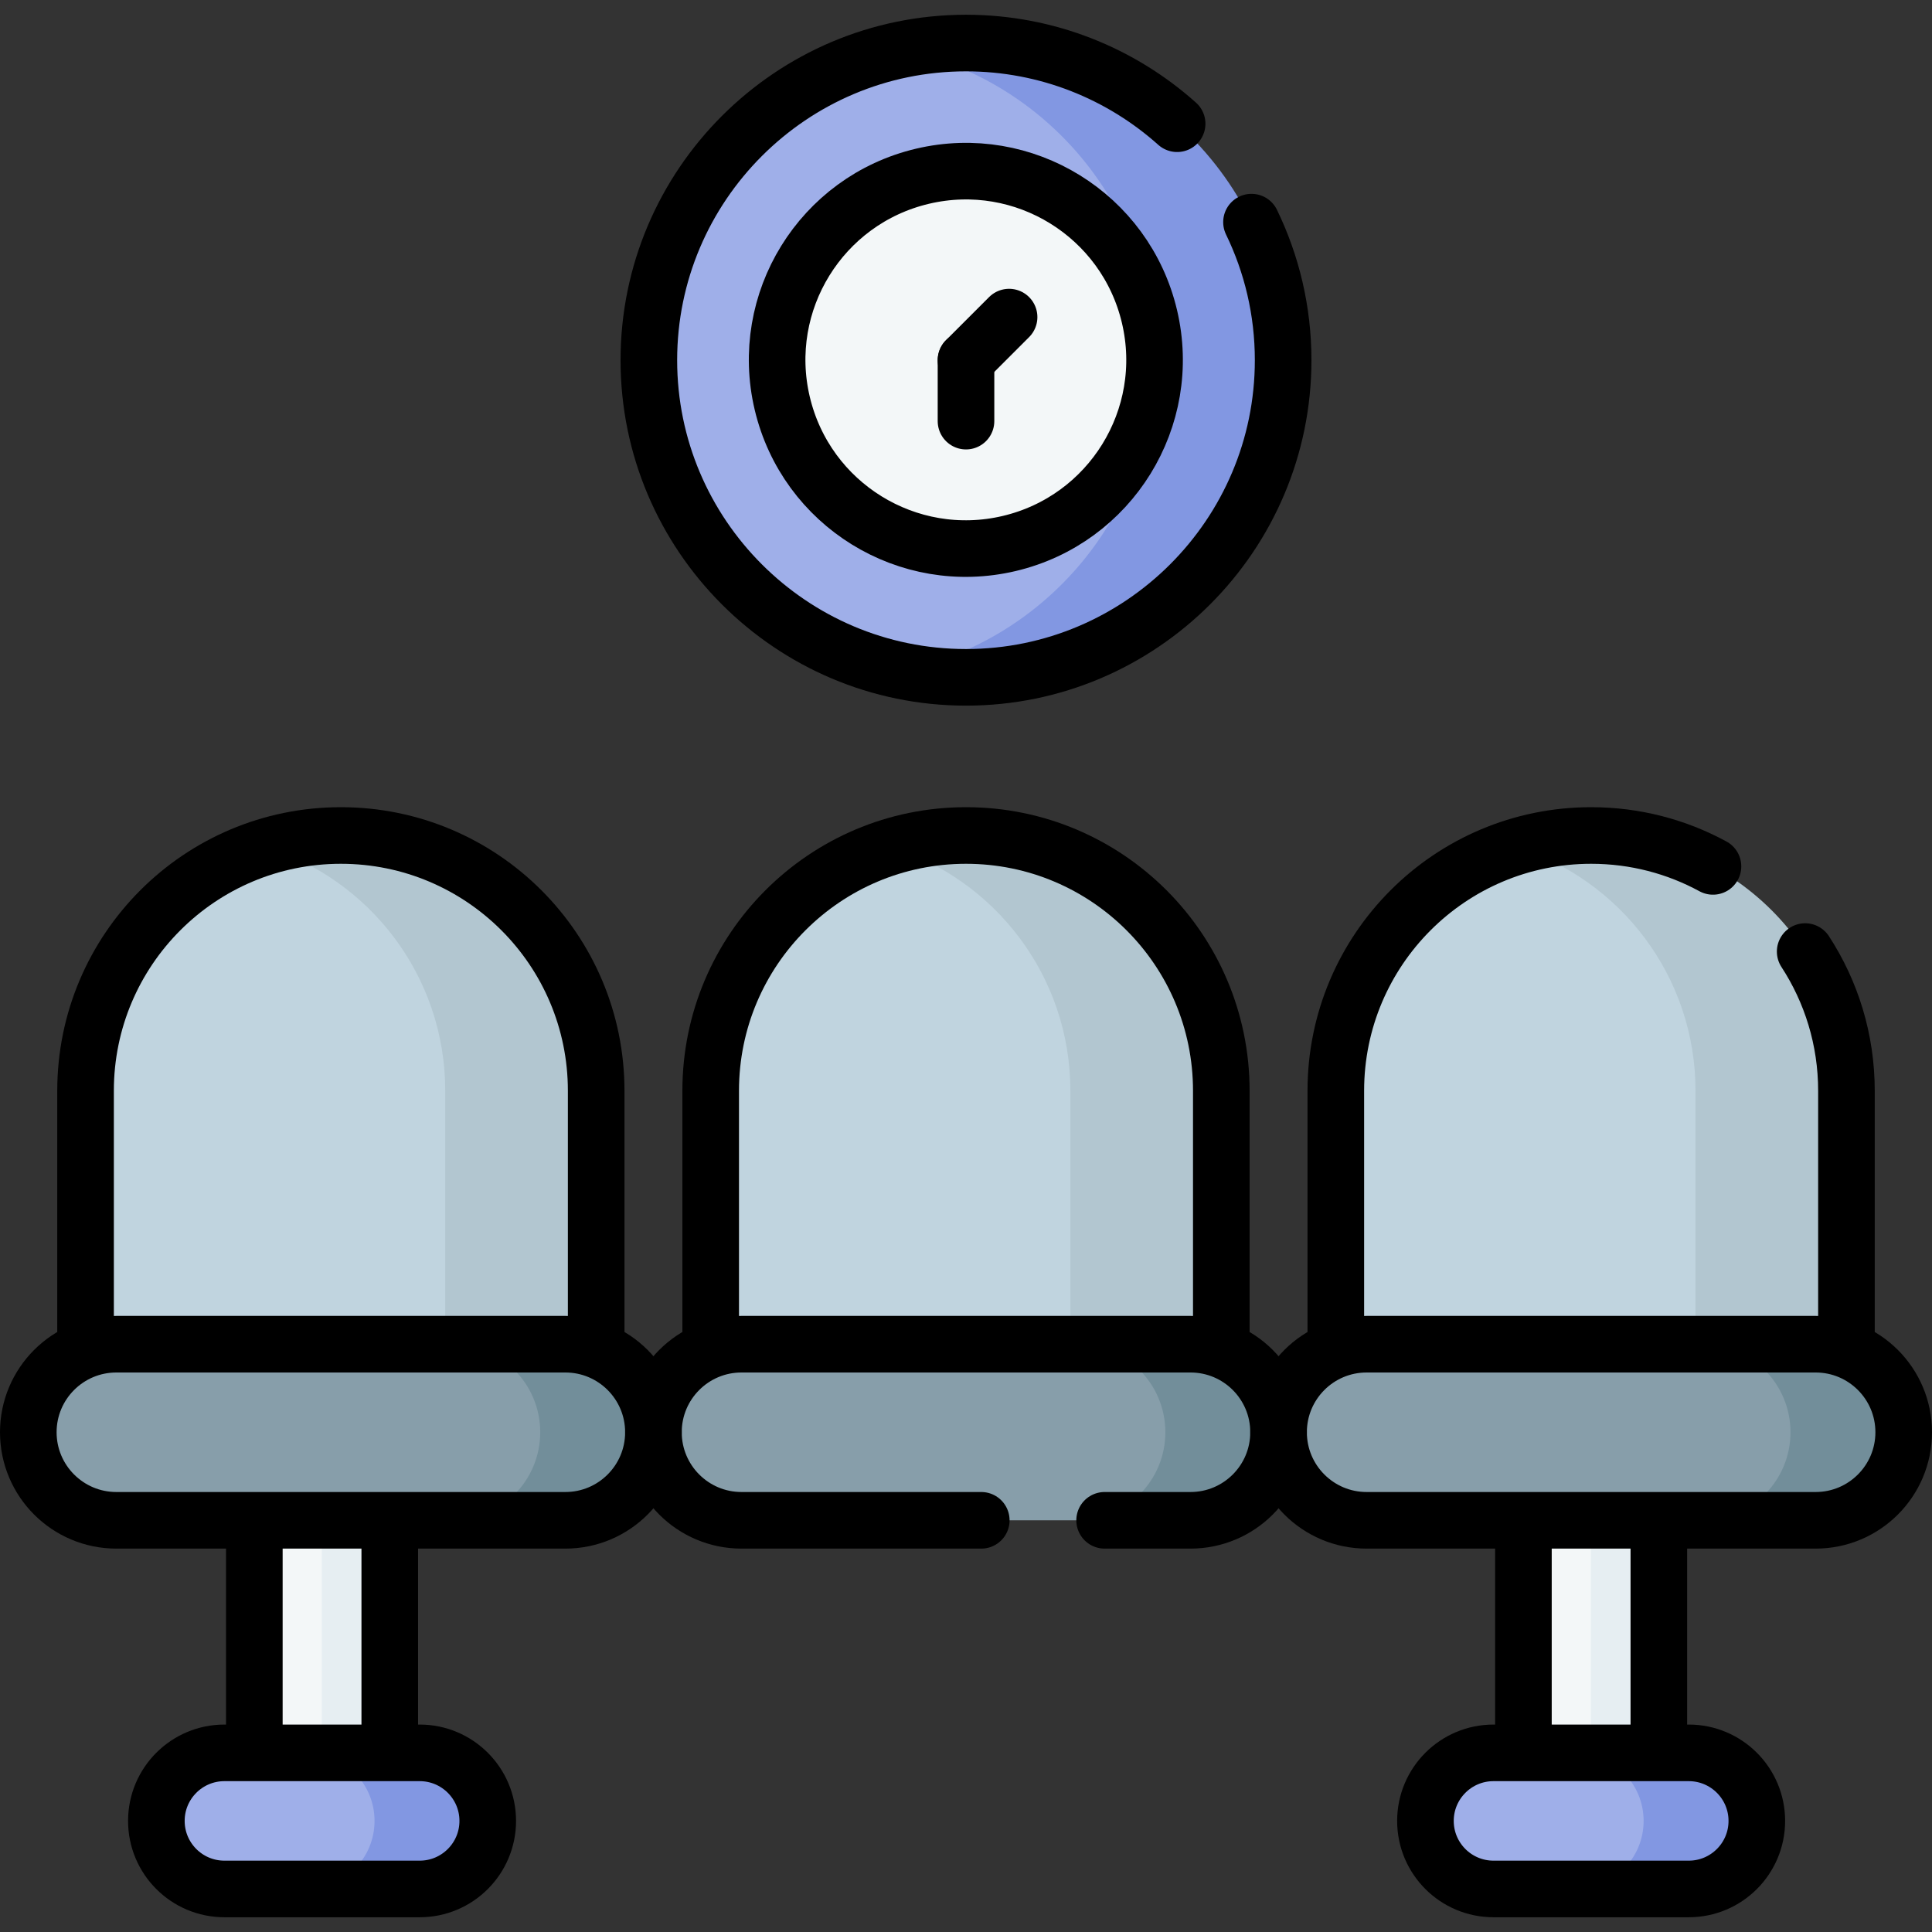
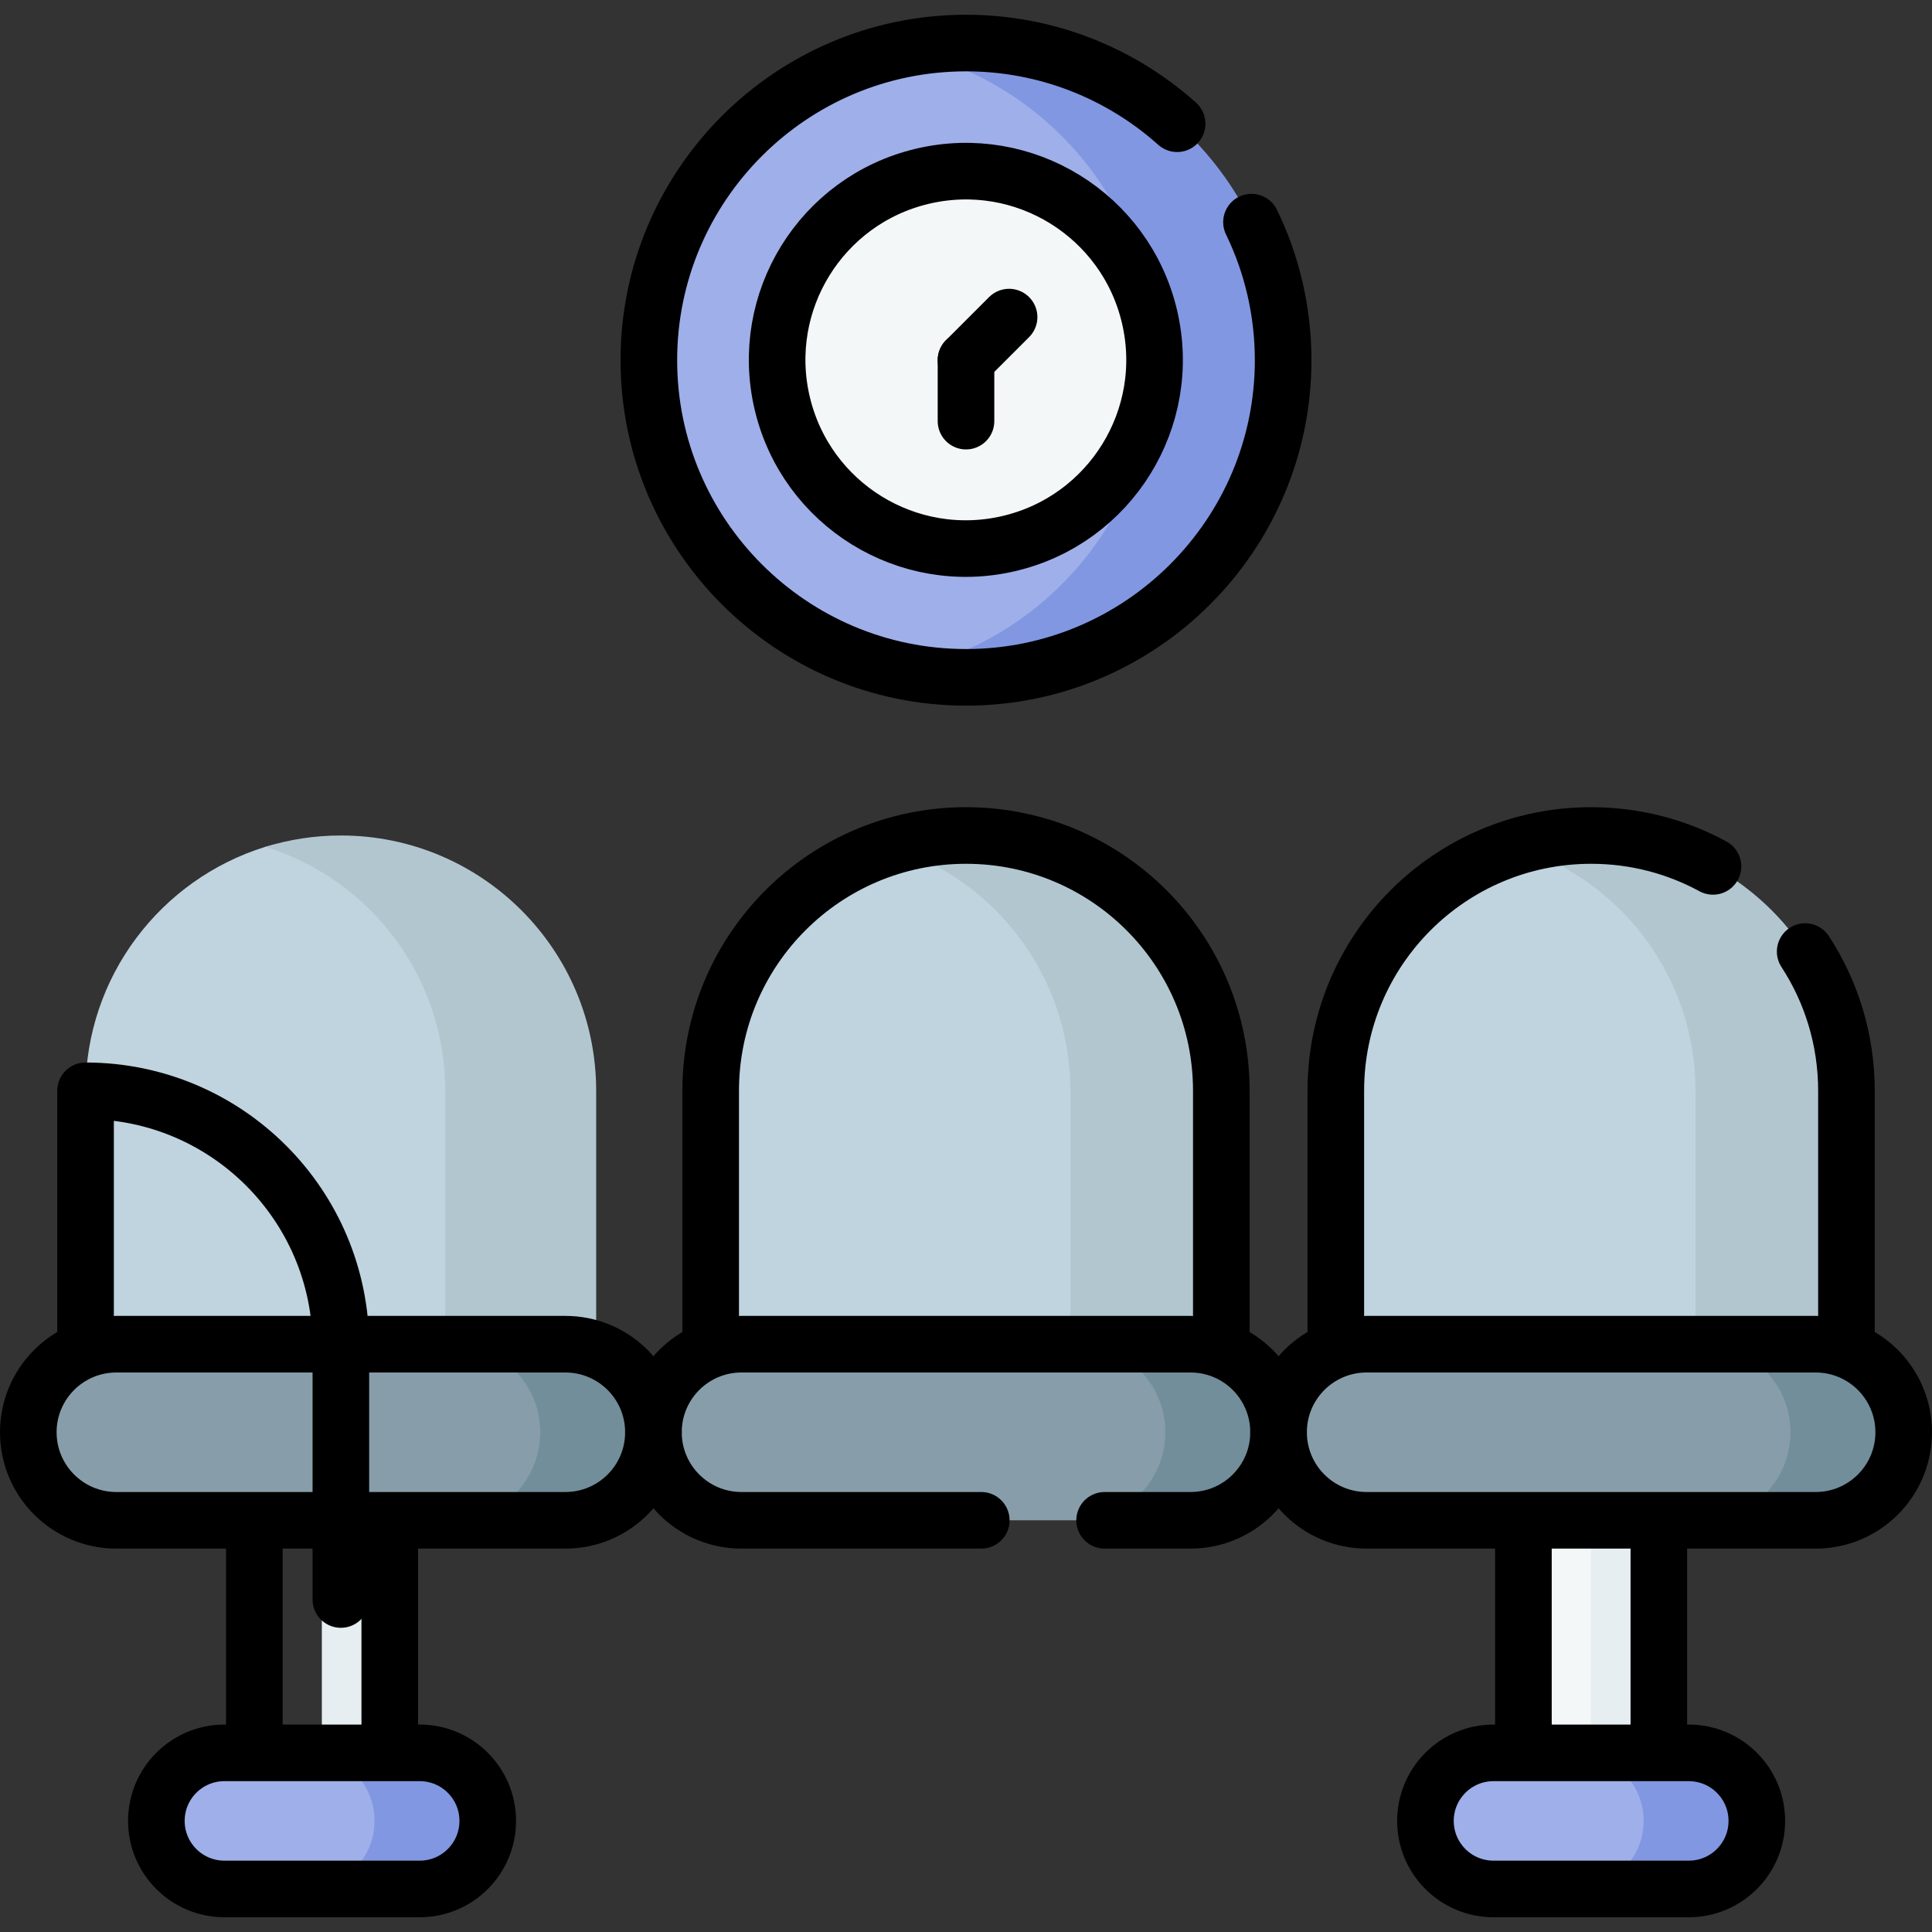
<svg xmlns="http://www.w3.org/2000/svg" version="1.1" id="Capa_1" x="0px" y="0px" viewBox="0 0 512 512" style="enable-background:new 0 0 512 512;" xml:space="preserve" width="512" height="512">
  <rect x="0" y="0" width="512" height="512" fill="#333333" stroke="none" />
  <g>
    <g>
      <path style="fill:#9FAFE9;" d="M256,177.501c-5.793,0-11.451,1.411-16.917,0.289c-38.263-7.85-67.13-41.785-67.13-82.335&#10;&#09;&#09;&#09;c0-40.523,28.828-74.441,67.053-82.32c5.49-1.132,11.174,0.274,16.993,0.274c46.343,0,74.046,35.703,74.046,82.047&#10;&#09;&#09;&#09;S302.344,177.501,256,177.501z" />
      <path style="fill:#8297E2;" d="M340.05,95.45c0,46.35-37.71,84.05-84.05,84.05c-5.83,0-11.52-0.6-17.02-1.73&#10;&#09;&#09;&#09;c38.22-7.89,67.03-41.8,67.03-82.32c0-40.51-28.81-74.42-67.03-82.31c5.5-1.13,11.19-1.73,17.02-1.73&#10;&#09;&#09;&#09;C302.34,11.41,340.05,49.11,340.05,95.45z" />
      <ellipse transform="matrix(0.973 -0.23 0.23 0.973 -15.083 61.37)" style="fill:#F3F7F8;" cx="256" cy="95.455" rx="50.011" ry="50.011" />
      <rect x="403.722" y="379.56" style="fill:#F3F7F8;" width="25.89" height="98.334" />
      <rect x="421.61" y="379.56" style="fill:#E6EEF2;" width="18" height="98.33" />
      <path style="fill:#9FAFE9;" d="M377.757,482.559L377.757,482.559c0-9.959,8.073-18.033,18.033-18.033h24.754&#10;&#09;&#09;&#09;c9.959,0,18.033,8.073,18.033,18.033v0c0,9.959-8.074,18.033-18.033,18.033H395.79&#10;&#09;&#09;&#09;C385.831,500.592,377.757,492.518,377.757,482.559z" />
      <path style="fill:#8297E2;" d="M447.543,464.526h-30c9.959,0,18.033,8.073,18.033,18.032v0c0,9.959-8.074,18.033-18.033,18.033h30&#10;&#09;&#09;&#09;c9.959,0,18.033-8.074,18.033-18.033v0C465.576,472.6,457.503,464.526,447.543,464.526z" />
      <path style="fill:#C0D4DF;" d="M489.327,391.61H354.006V289.074c0-30.361,19.998-56.052,47.54-64.619&#10;&#09;&#09;&#09;c6.356-1.977,13.114-0.042,20.12-0.042h0c37.368,0,57.661,27.293,57.661,64.661L489.327,391.61z" />
      <path style="fill:#B2C6D0;" d="M421.667,221.414L421.667,221.414c-6.963,0-13.679,1.055-20,3.008&#10;&#09;&#09;&#09;c27.604,8.53,47.661,34.248,47.661,64.653V391.61h40V289.074C489.327,251.706,459.035,221.414,421.667,221.414z" />
      <path style="fill:#879EAA;" d="M454.163,402.898h-91.992c-12.889,0-23.337-10.449-23.337-23.337v0&#10;&#09;&#09;&#09;c0-12.889,10.448-23.337,23.337-23.337h91.992c12.889,0,23.337,10.448,23.337,23.337v0&#10;&#09;&#09;&#09;C477.5,392.449,467.052,402.898,454.163,402.898z" />
      <path style="fill:#728E9A;" d="M481.163,356.223h-30c12.889,0,23.337,10.448,23.337,23.337c0,12.889-10.448,23.337-23.337,23.337&#10;&#09;&#09;&#09;h30c12.889,0,23.337-10.448,23.337-23.337C504.5,366.672,494.052,356.223,481.163,356.223z" />
      <path style="fill:#C0D4DF;" d="M323.661,391.61H188.339V289.074c0-30.361,19.998-56.052,47.54-64.619&#10;&#09;&#09;&#09;c6.356-1.977,13.114-0.042,20.12-0.042h0c37.368,0,57.661,27.293,57.661,64.661L323.661,391.61z" />
      <path style="fill:#B2C6D0;" d="M256,221.414L256,221.414c-6.963,0-13.679,1.055-20,3.008c27.604,8.53,47.661,34.248,47.661,64.653&#10;&#09;&#09;&#09;V391.61h40V289.074C323.661,251.706,293.368,221.414,256,221.414z" />
      <path style="fill:#879EAA;" d="M288.496,402.898h-91.992c-12.889,0-23.337-10.449-23.337-23.337v0&#10;&#09;&#09;&#09;c0-12.889,10.449-23.337,23.337-23.337h91.992c12.889,0,23.337,10.448,23.337,23.337v0&#10;&#09;&#09;&#09;C311.833,392.449,301.385,402.898,288.496,402.898z" />
      <path style="fill:#728E9A;" d="M315.496,356.223h-30c12.889,0,23.337,10.448,23.337,23.337c0,12.889-10.449,23.337-23.337,23.337&#10;&#09;&#09;&#09;h30c12.889,0,23.337-10.448,23.337-23.337C338.833,366.672,328.385,356.223,315.496,356.223z" />
      <g>
-         <rect x="67.403" y="379.56" style="fill:#F3F7F8;" width="25.89" height="98.334" />
        <rect x="85.291" y="379.56" style="fill:#E6EEF2;" width="18" height="98.33" />
        <path style="fill:#9FAFE9;" d="M41.438,482.559L41.438,482.559c0-9.959,8.074-18.033,18.033-18.033h24.754&#10;&#09;&#09;&#09;&#09;c9.959,0,18.033,8.073,18.033,18.033v0c0,9.959-8.074,18.033-18.033,18.033H59.471C49.512,500.592,41.438,492.518,41.438,482.559&#10;&#09;&#09;&#09;&#09;z" />
        <path style="fill:#8297E2;" d="M111.225,464.526h-30c9.959,0,18.033,8.073,18.033,18.032v0c0,9.959-8.074,18.033-18.033,18.033&#10;&#09;&#09;&#09;&#09;h30c9.959,0,18.033-8.074,18.033-18.033v0C129.257,472.6,121.184,464.526,111.225,464.526z" />
      </g>
      <path style="fill:#C0D4DF;" d="M157.994,391.61H22.673V289.074c0-30.361,19.998-56.052,47.54-64.619&#10;&#09;&#09;&#09;c6.356-1.977,13.114-0.042,20.12-0.042h0c37.368,0,57.66,27.293,57.66,64.661L157.994,391.61z" />
      <path style="fill:#B2C6D0;" d="M90.333,221.414L90.333,221.414c-6.963,0-13.679,1.055-20,3.008&#10;&#09;&#09;&#09;c27.604,8.53,47.66,34.248,47.66,64.653V391.61h40V289.074C157.994,251.706,127.701,221.414,90.333,221.414z" />
      <path style="fill:#879EAA;" d="M122.829,402.898H30.837c-12.889,0-23.337-10.449-23.337-23.337v0&#10;&#09;&#09;&#09;c0-12.889,10.448-23.337,23.337-23.337h91.992c12.889,0,23.337,10.448,23.337,23.337v0&#10;&#09;&#09;&#09;C146.167,392.449,135.718,402.898,122.829,402.898z" />
      <path style="fill:#728E9A;" d="M149.829,356.223h-30c12.889,0,23.337,10.448,23.337,23.337c0,12.889-10.449,23.337-23.337,23.337&#10;&#09;&#09;&#09;h30c12.889,0,23.337-10.448,23.337-23.337C173.167,366.672,162.718,356.223,149.829,356.223z" />
    </g>
    <g>
      <path style="fill:none;stroke:#000000;stroke-width:15;stroke-linecap:round;stroke-linejoin:round;stroke-miterlimit:10;" d="&#10;&#09;&#09;&#09;M331.658,58.868c5.373,11.067,8.388,23.481,8.388,36.587c0,46.343-37.703,84.046-84.046,84.046s-84.047-37.703-84.047-84.046&#10;&#09;&#09;&#09;S209.657,11.408,256,11.408c21.467,0,41.08,8.09,55.95,21.381" />
      <ellipse transform="matrix(0.973 -0.23 0.23 0.973 -15.083 61.37)" style="fill:none;stroke:#000000;stroke-width:15;stroke-linecap:round;stroke-linejoin:round;stroke-miterlimit:10;" cx="256" cy="95.455" rx="50.011" ry="50.011" />
      <line style="fill:none;stroke:#000000;stroke-width:15;stroke-linecap:round;stroke-linejoin:round;stroke-miterlimit:10;" x1="267.419" y1="84.036" x2="256" y2="95.455" />
      <line style="fill:none;stroke:#000000;stroke-width:15;stroke-linecap:round;stroke-linejoin:round;stroke-miterlimit:10;" x1="256" y1="111.604" x2="256" y2="95.455" />
      <line style="fill:none;stroke:#000000;stroke-width:15;stroke-linecap:round;stroke-linejoin:round;stroke-miterlimit:10;" x1="439.612" y1="404.914" x2="439.612" y2="462.835" />
      <line style="fill:none;stroke:#000000;stroke-width:15;stroke-linecap:round;stroke-linejoin:round;stroke-miterlimit:10;" x1="403.722" y1="462.835" x2="403.722" y2="405.178" />
      <path style="fill:none;stroke:#000000;stroke-width:15;stroke-linecap:round;stroke-linejoin:round;stroke-miterlimit:10;" d="&#10;&#09;&#09;&#09;M377.757,482.559L377.757,482.559c0-9.959,8.073-18.033,18.033-18.033h51.754c9.959,0,18.033,8.073,18.033,18.033v0&#10;&#09;&#09;&#09;c0,9.959-8.074,18.033-18.033,18.033H395.79C385.831,500.592,377.757,492.518,377.757,482.559z" />
      <line style="fill:none;stroke:#000000;stroke-width:15;stroke-linecap:round;stroke-linejoin:round;stroke-miterlimit:10;" x1="103.293" y1="404.461" x2="103.293" y2="462.967" />
      <line style="fill:none;stroke:#000000;stroke-width:15;stroke-linecap:round;stroke-linejoin:round;stroke-miterlimit:10;" x1="67.403" y1="462.967" x2="67.403" y2="404.247" />
      <path style="fill:none;stroke:#000000;stroke-width:15;stroke-linecap:round;stroke-linejoin:round;stroke-miterlimit:10;" d="&#10;&#09;&#09;&#09;M41.438,482.559L41.438,482.559c0-9.959,8.074-18.033,18.033-18.033h51.754c9.959,0,18.033,8.073,18.033,18.033v0&#10;&#09;&#09;&#09;c0,9.959-8.073,18.033-18.033,18.033H59.471C49.512,500.592,41.438,492.518,41.438,482.559z" />
      <path style="fill:none;stroke:#000000;stroke-width:15;stroke-linecap:round;stroke-linejoin:round;stroke-miterlimit:10;" d="&#10;&#09;&#09;&#09;M188.339,356.223v-67.149c0-37.368,30.293-67.661,67.66-67.661h0c37.368,0,67.661,30.293,67.661,67.661v67.149" />
      <path style="fill:none;stroke:#000000;stroke-width:15;stroke-linecap:round;stroke-linejoin:round;stroke-miterlimit:10;" d="&#10;&#09;&#09;&#09;M260.048,402.898h-63.544c-12.889,0-23.337-10.449-23.337-23.337v0c0-12.889,10.449-23.337,23.337-23.337h118.992&#10;&#09;&#09;&#09;c12.889,0,23.337,10.448,23.337,23.337v0c0,12.889-10.449,23.337-23.337,23.337h-22.762" />
      <path style="fill:none;stroke:#000000;stroke-width:15;stroke-linecap:round;stroke-linejoin:round;stroke-miterlimit:10;" d="&#10;&#09;&#09;&#09;M478.389,252.175c6.918,10.613,10.938,23.287,10.938,36.9v66.039" />
      <path style="fill:none;stroke:#000000;stroke-width:15;stroke-linecap:round;stroke-linejoin:round;stroke-miterlimit:10;" d="&#10;&#09;&#09;&#09;M354.006,356.223v-67.149c0-37.368,30.293-67.661,67.66-67.661h0c11.694,0,22.695,2.967,32.291,8.188" />
      <path style="fill:none;stroke:#000000;stroke-width:15;stroke-linecap:round;stroke-linejoin:round;stroke-miterlimit:10;" d="&#10;&#09;&#09;&#09;M481.163,402.898H362.171c-12.889,0-23.337-10.449-23.337-23.337v0c0-12.889,10.448-23.337,23.337-23.337h118.992&#10;&#09;&#09;&#09;c12.889,0,23.337,10.448,23.337,23.337v0C504.5,392.449,494.052,402.898,481.163,402.898z" />
-       <path style="fill:none;stroke:#000000;stroke-width:15;stroke-linecap:round;stroke-linejoin:round;stroke-miterlimit:10;" d="&#10;&#09;&#09;&#09;M22.673,356.223v-67.149c0-37.368,30.293-67.661,67.661-67.661h0c37.368,0,67.66,30.293,67.66,67.661v67.149" />
+       <path style="fill:none;stroke:#000000;stroke-width:15;stroke-linecap:round;stroke-linejoin:round;stroke-miterlimit:10;" d="&#10;&#09;&#09;&#09;M22.673,356.223v-67.149h0c37.368,0,67.66,30.293,67.66,67.661v67.149" />
      <path style="fill:none;stroke:#000000;stroke-width:15;stroke-linecap:round;stroke-linejoin:round;stroke-miterlimit:10;" d="&#10;&#09;&#09;&#09;M149.829,402.898H30.837c-12.889,0-23.337-10.449-23.337-23.337v0c0-12.889,10.448-23.337,23.337-23.337h118.992&#10;&#09;&#09;&#09;c12.889,0,23.337,10.448,23.337,23.337v0C173.167,392.449,162.718,402.898,149.829,402.898z" />
    </g>
  </g>
</svg>